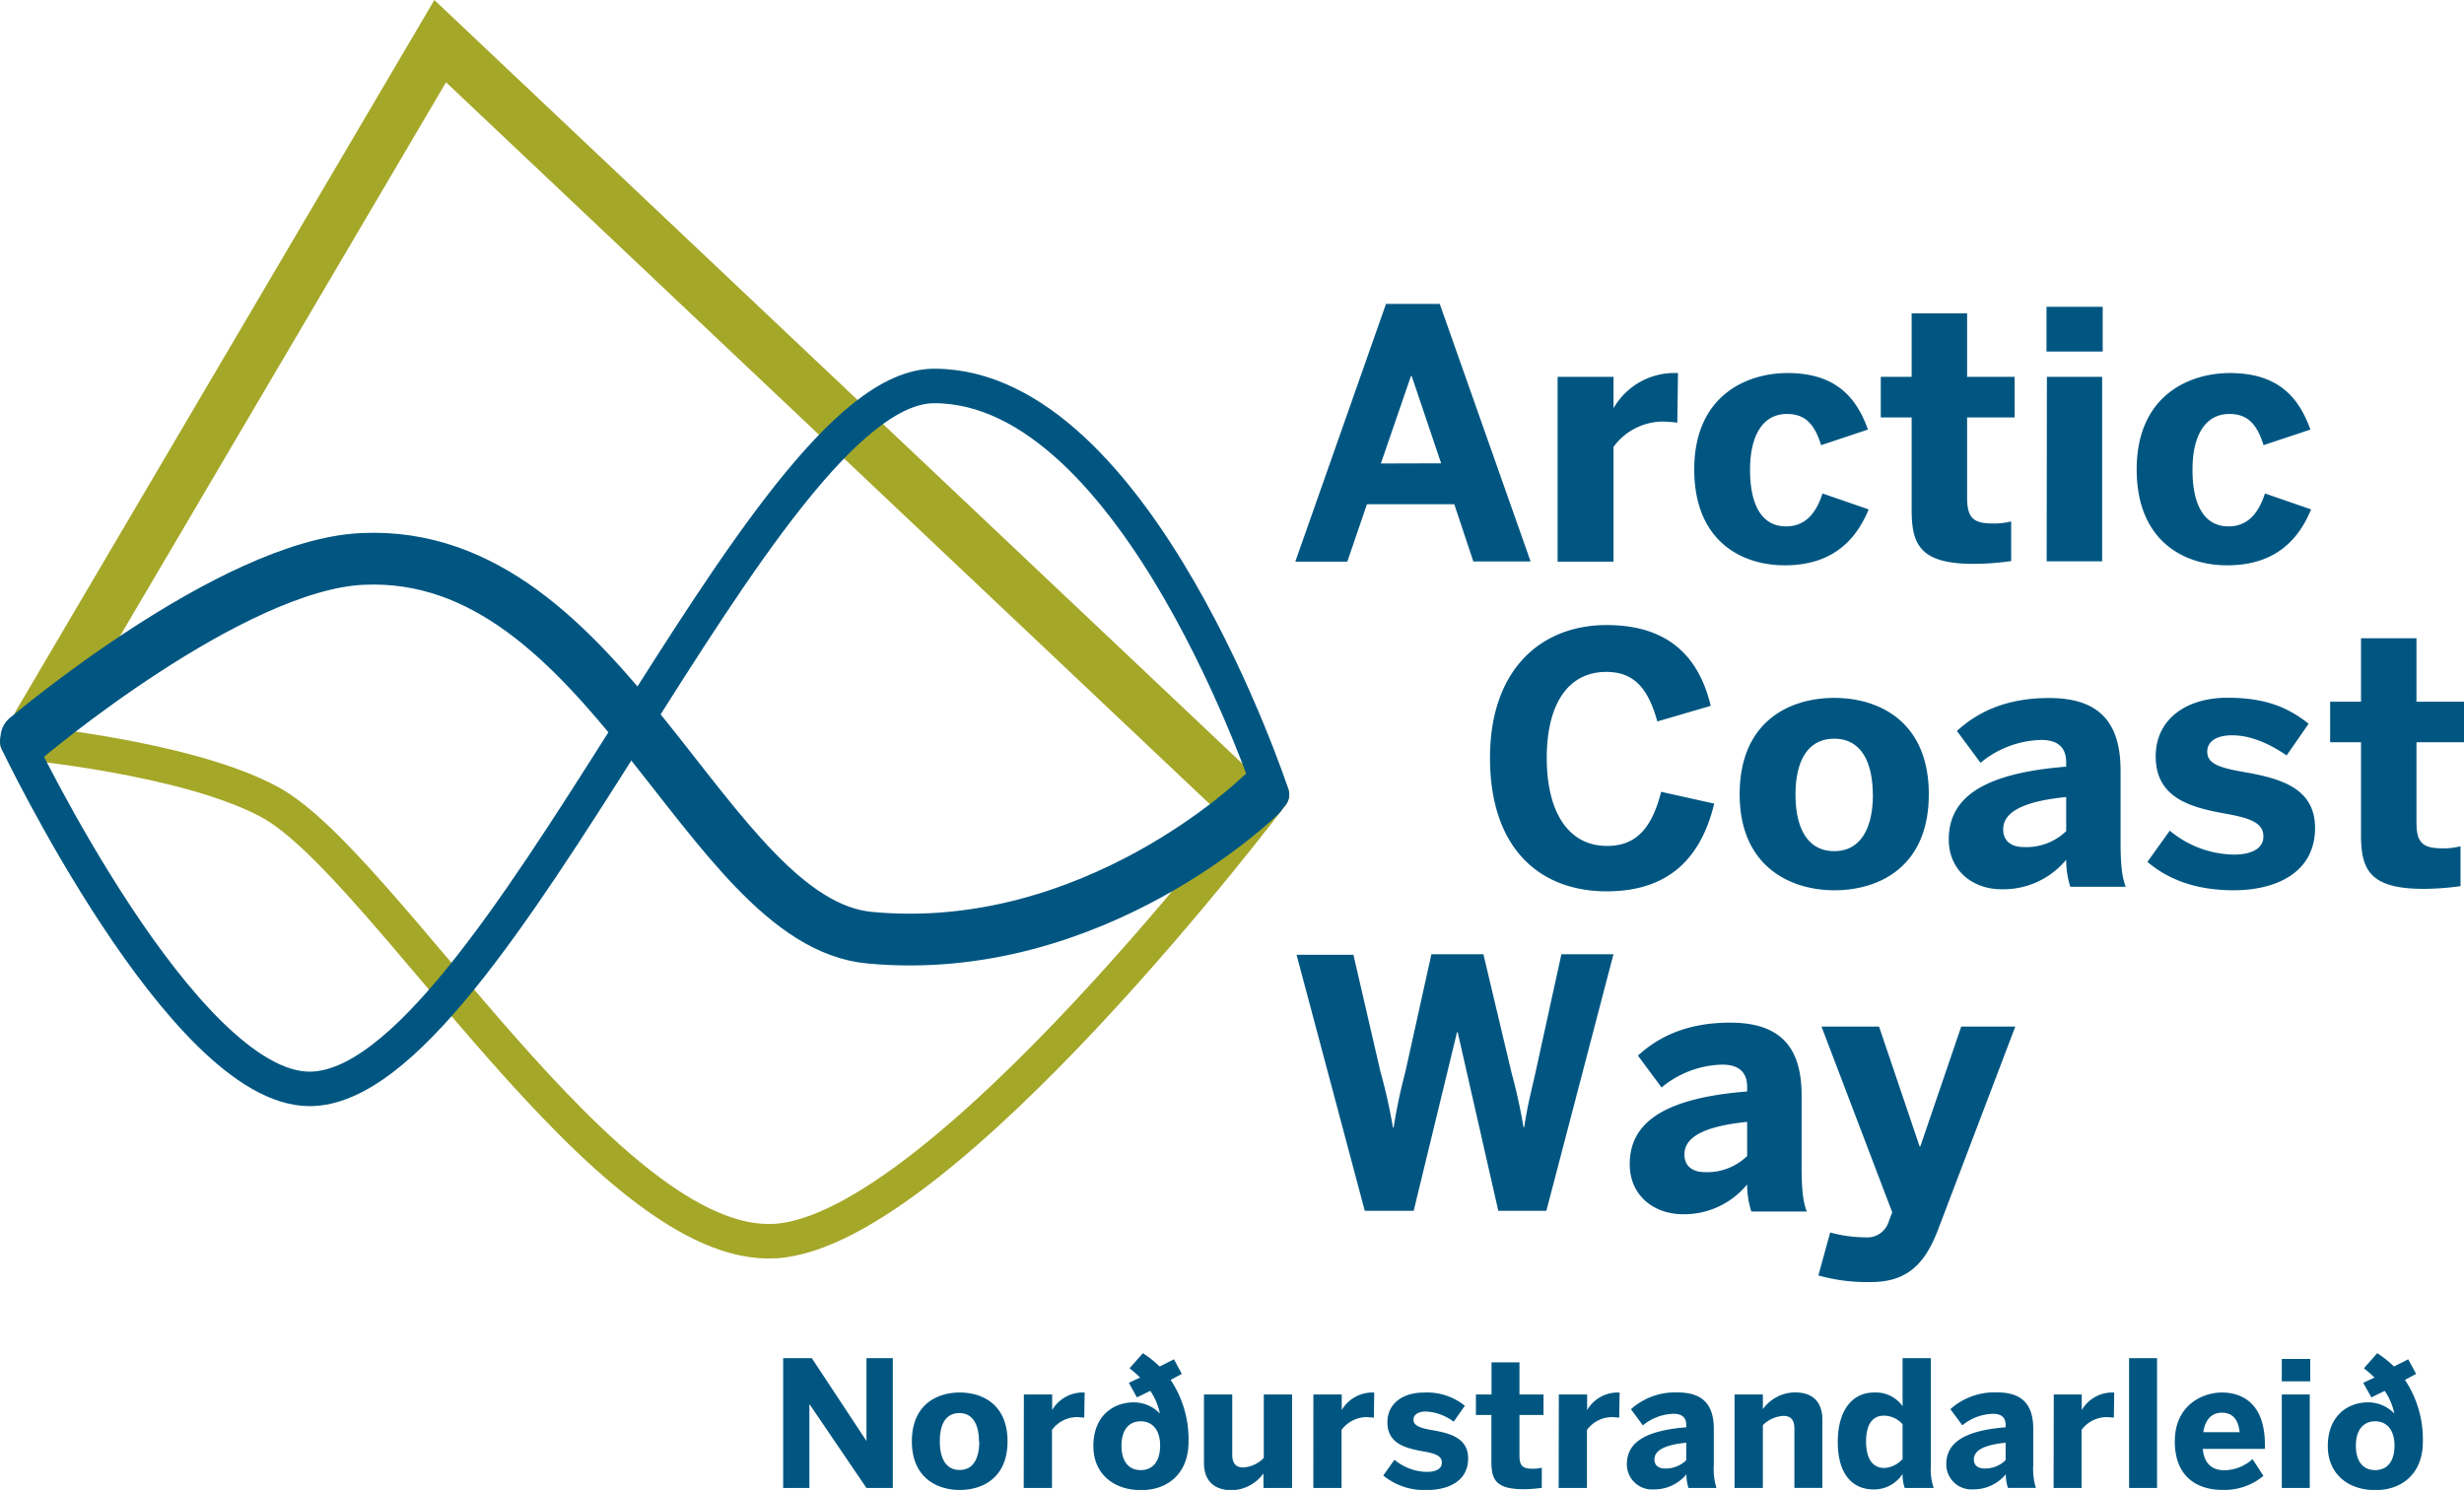
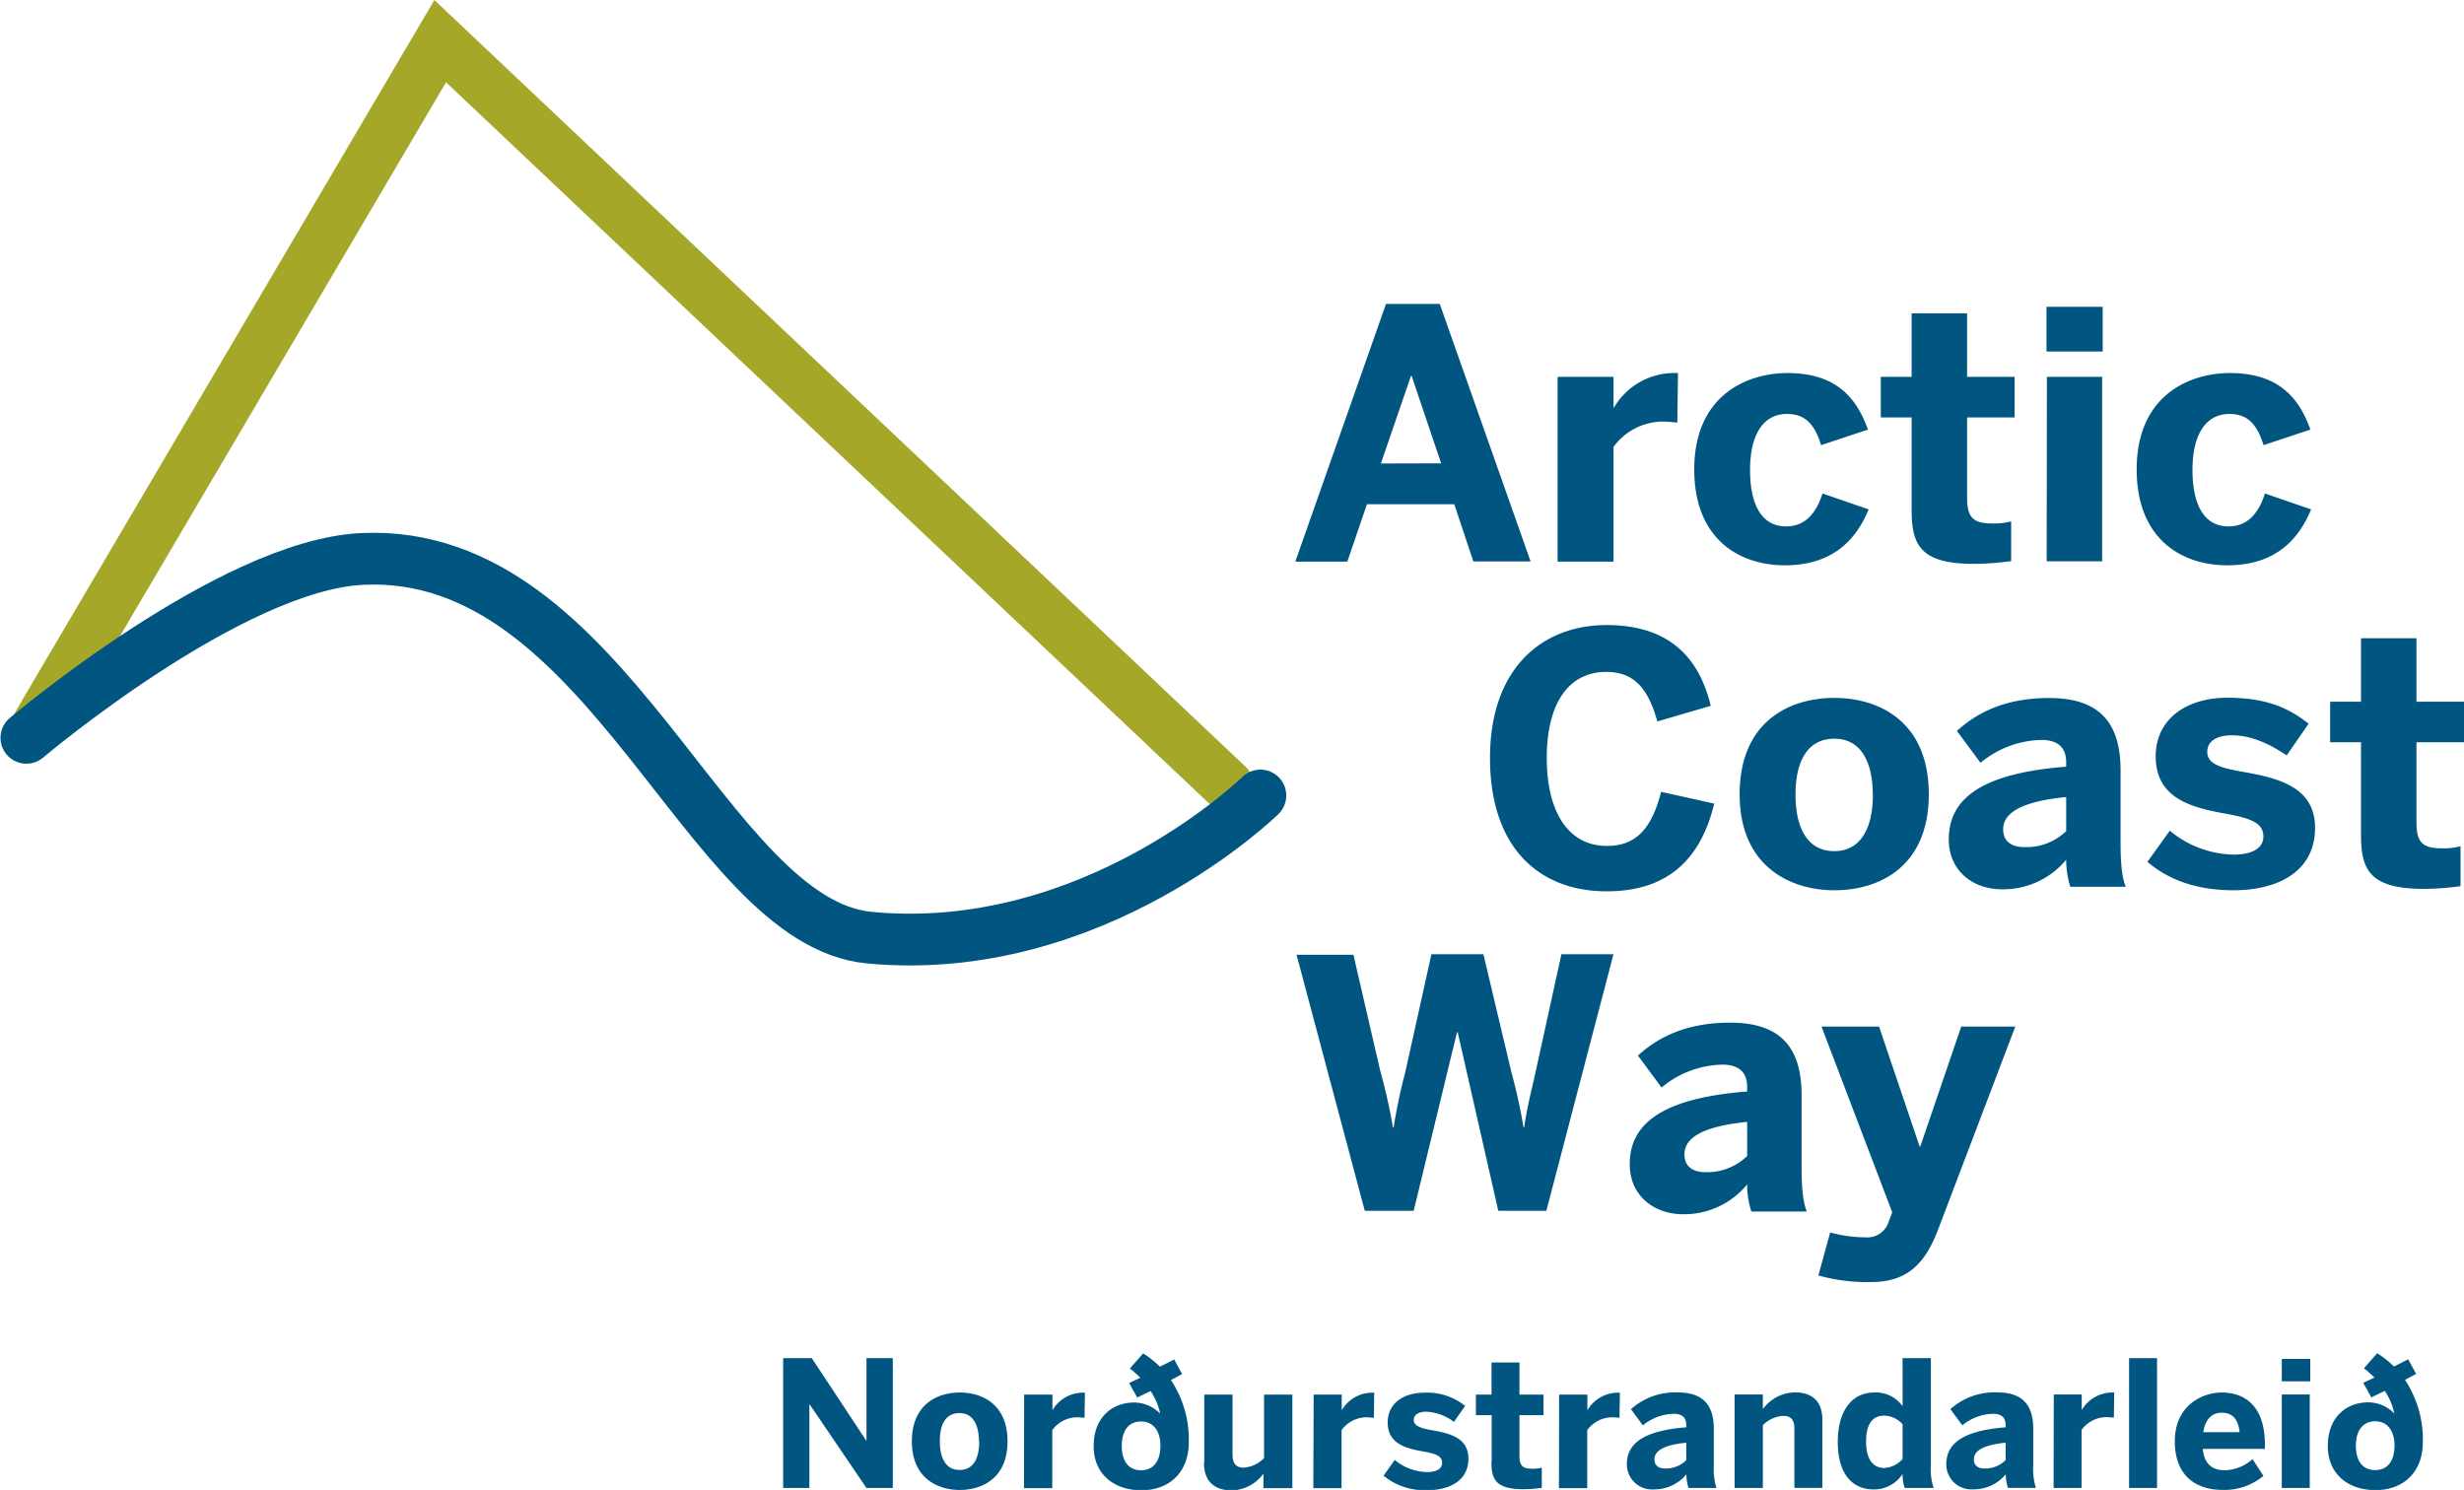
<svg xmlns="http://www.w3.org/2000/svg" id="Ebene_1" data-name="Ebene 1" viewBox="0 0 440.69 266.52">
  <defs>
    <style>.cls-2{fill:#005681}</style>
  </defs>
  <path stroke-width="9.26" stroke="#a5a728" fill="none" stroke-linecap="round" stroke-miterlimit="10" d="M219.57 140.49L78.73 7.36 6.88 129.43" />
  <path class="cls-2" d="M308.92 118h9.61l16.25 46.07h-10.24l-3.41-10.23h-15.62L302 164.1h-9.3zm9.86 28.52l-5.27-15.62h-.13L308 146.55zm20.83-15.47h10v5.52h.06a12.51 12.51 0 0111.16-6.2h.31l-.12 8.87a25.84 25.84 0 00-2.61-.19 11 11 0 00-8.8 4.53v20.52h-10zm24.44 16.56c0-13.21 9.36-17.24 16.68-17.24 9 0 12.46 4.77 14.39 10.11l-8.38 2.79c-1.3-4.22-3.22-5.58-6.14-5.58-4 0-6.57 3.41-6.57 10 0 5.89 1.86 10.11 6.45 10.11 2.67 0 5.09-1.43 6.51-5.89l8.25 2.85c-2.11 5.15-6.2 10-14.95 10-7.75.03-16.24-4.32-16.24-17.15zm38.88 7.19v-16.49h-5.52v-7.26h5.52V119.7h9.92v11.35h8.5v7.26h-8.5v14.32c0 3.54 1 4.65 4.59 4.65a12.23 12.23 0 003.29-.37V164a47.55 47.55 0 01-6.58.5c-9.79.04-11.22-3.5-11.22-9.7zm24.12-36.28h10.05v8h-10.05zm.07 12.53H437v33h-9.92zm16.06 16.56c0-13.21 9.36-17.24 16.68-17.24 9 0 12.46 4.77 14.39 10.11l-8.38 2.79c-1.3-4.22-3.22-5.58-6.14-5.58-4 0-6.57 3.41-6.57 10 0 5.89 1.86 10.11 6.45 10.11 2.67 0 5.09-1.43 6.51-5.89l8.25 2.85c-2.11 5.15-6.2 10-14.95 10-7.75.03-16.24-4.32-16.24-17.15zm-115.66 51.6c0-15.94 9.24-23.76 20.84-23.76S365 181.66 367 189.9l-9.55 2.79c-1.49-5.27-3.72-8.86-9.11-8.86-6.95 0-10.67 5.89-10.67 15.38 0 9.67 3.84 15.75 10.79 15.75 5.39 0 8.06-3.42 9.67-9.68l9.49 2.11c-2.23 9.24-7.69 15.69-19.22 15.69-12.01 0-20.88-7.69-20.88-23.87zm44.65 6.51c0-13 8.87-17.24 16.93-17.24s16.9 4.28 16.9 17.24-8.87 17.17-16.87 17.17-16.96-4.34-16.96-17.17zm23.81.06c0-5.52-1.92-10-6.88-10-4.77 0-6.94 4-6.94 10 0 5.52 1.86 10.11 6.94 10.11 4.71 0 6.9-4.1 6.9-10.11zm13.59 8c0-7.63 6.45-11.85 21-13V200c0-2.42-1.24-4-4.47-4a17.62 17.62 0 00-10.85 4.09l-4.22-5.7c3.29-3 8.25-5.89 16.5-5.89 9.05 0 12.77 4.46 12.77 13v12.71c0 4 .25 6.39.93 8.06h-9.92a16 16 0 01-.74-4.84 14.6 14.6 0 01-11.57 5.28c-5.09 0-9.43-3.29-9.43-8.93zm21-1.43v-6.14c-7.92.79-11.27 2.79-11.27 5.79 0 2.11 1.49 3.16 3.66 3.16a10.22 10.22 0 007.57-2.81zm14.53 5.46l4-5.58a18.35 18.35 0 0011.47 4.28c3.1 0 5.27-1.06 5.27-3.23s-1.73-3.16-6.26-4c-6.26-1.11-13-2.6-13-10.35 0-6.64 5.46-10.48 12.83-10.48 6.76 0 10.86 1.73 14.52 4.65l-3.93 5.67c-3.35-2.29-6.64-3.6-9.74-3.6-2.85 0-4.46 1.12-4.46 2.92 0 2 1.8 2.79 5.89 3.53 6.51 1.12 13.39 2.61 13.39 10.11 0 8-6.94 11.16-14.57 11.16-7.22 0-12.06-2.23-15.41-5.08zm38.2-4.9v-16.5h-5.52v-7.25h5.52v-11.35h9.92v11.35h8.5v7.25h-8.5v14.33c0 3.53 1 4.65 4.59 4.65a12.23 12.23 0 003.29-.37v7.13a49.51 49.51 0 01-6.57.49c-9.8 0-11.23-3.53-11.23-9.73zm-190.38 21.52h10.17l4.83 20.9a96.91 96.91 0 012.24 10h.12a100.22 100.22 0 012.11-10l4.65-21h9.3l5 21.08a100.93 100.93 0 012.17 9.86h.13c.62-4.15 1.18-6 2-9.73l4.65-21.21h9.31l-12 45.89H329l-7.26-31.94h-.12l-7.75 31.94h-8.75zm59.59 37.45c0-7.62 6.45-11.84 21-13v-.8c0-2.42-1.24-4-4.46-4a17.56 17.56 0 00-10.85 4.09l-4.22-5.71c3.29-3 8.25-5.89 16.5-5.89 9.05 0 12.77 4.47 12.77 13v12.72c0 4 .25 6.38.93 8.06h-9.92a15.72 15.72 0 01-.75-4.84 14.59 14.59 0 01-11.53 5.33c-5.13-.03-9.47-3.31-9.47-8.96zm21-1.42v-6.14c-7.87.8-11.22 2.79-11.22 5.83 0 2.11 1.49 3.16 3.66 3.16a10.22 10.22 0 007.52-2.85zm12.74 21.33l2.11-7.69a23.91 23.91 0 006.26.87 4 4 0 004.22-2.85l.62-1.62-12.65-33.23h10.29l7.26 21.45h.12l7.32-21.45h9.67l-13.89 36.52c-2.23 5.71-5.27 9.18-11.9 9.18a32.08 32.08 0 01-9.43-1.18z" transform="translate(-61.03 -63.64)" />
-   <path d="M3.09 132.7s30.18 2.66 45.16 10.78c20.34 11 60.47 80.36 90.43 78.52s88.82-79.87 88.82-79.87" stroke-width="6.17" stroke="#a5a728" fill="none" stroke-linecap="round" stroke-miterlimit="10" />
-   <path d="M3.09 132.7s29.64 62.06 52.28 62.08c33 0 80.46-125.74 111.72-125.74 36.36 0 60.41 73.09 60.41 73.09" stroke="#005681" stroke-width="6.17" fill="none" stroke-linecap="round" stroke-miterlimit="10" />
  <path d="M4.72 131.98s36.57-30.94 60.11-32c44-2.05 61.29 65 90.69 67.75 40.13 3.79 69.9-25.43 69.9-25.43" stroke="#005681" stroke-width="9.26" fill="none" stroke-linecap="round" stroke-miterlimit="10" />
-   <path class="cls-2" d="M201.1 306.58h5.12L216 321.4v-14.82h4.71v23.23H216l-10.15-14.94h-.06v14.94h-4.69zm23.02 14.88c0-6.56 4.49-8.73 8.57-8.73s8.54 2.17 8.54 8.73-4.49 8.7-8.54 8.7-8.57-2.16-8.57-8.7zm12 0c0-2.79-1-5.05-3.48-5.05s-3.52 2-3.52 5.05c0 2.8.94 5.12 3.52 5.12 2.44.03 3.53-2.04 3.53-5.09zm8.03-8.38h5.06v2.79a6.34 6.34 0 015.65-3.14h.16l-.07 4.49c-.19 0-1-.09-1.32-.09a5.58 5.58 0 00-4.45 2.29v10.39h-5.06zm12.43 9.23c0-5.21 3.36-7.82 7.26-7.82a6.52 6.52 0 014.64 2 11.11 11.11 0 00-1.72-4.05l-2.39 1.16-1.44-2.6 2-.94a17.69 17.69 0 00-1.88-1.66l2.39-2.7a18.78 18.78 0 013 2.38l2.55-1.29 1.41 2.61-2 1.07a19.21 19.21 0 013.2 11.12c0 5.46-3.55 8.6-8.48 8.6s-8.54-2.92-8.54-7.88zm11.94-.1c0-2.73-1.35-4.33-3.46-4.33s-3.45 1.51-3.45 4.37 1.32 4.36 3.45 4.36 3.46-1.54 3.46-4.4zm7.84 3.08v-12.21h5.06v10.74c0 1.5.57 2.32 2 2.32a5.66 5.66 0 003.64-1.7v-11.36h5.06v16.73H287v-2.6a7.22 7.22 0 01-5.78 3c-2.81-.05-4.86-1.46-4.86-4.92zm19.57-12.21H301v2.79a6.37 6.37 0 015.66-3.14h.15l-.06 4.49c-.19 0-1-.09-1.32-.09a5.62 5.62 0 00-4.46 2.29v10.39h-5.05zm12.5 14.5l2-2.82a9.28 9.28 0 005.81 2.17c1.57 0 2.67-.54 2.67-1.64s-.88-1.6-3.17-2c-3.17-.56-6.57-1.32-6.57-5.24 0-3.36 2.77-5.31 6.5-5.31a10.75 10.75 0 017.35 2.36l-2 2.85a9 9 0 00-4.93-1.82c-1.44 0-2.26.57-2.26 1.48s.91 1.41 3 1.79c3.29.56 6.78 1.32 6.78 5.12 0 4.05-3.52 5.65-7.38 5.65a11.53 11.53 0 01-7.8-2.59zm19.34-2.48v-8.35H325v-3.67h2.79v-5.75h5v5.75h4.3v3.67h-4.3V324c0 1.79.5 2.36 2.32 2.36a6.09 6.09 0 001.67-.19v3.61a23.61 23.61 0 01-3.33.25c-4.95-.03-5.68-1.79-5.68-4.93zm12.06-12.02h5.06v2.79a6.34 6.34 0 015.65-3.14h.16l-.07 4.49c-.18 0-1-.09-1.31-.09a5.6 5.6 0 00-4.46 2.29v10.39h-5.06zM352 325.54c0-3.86 3.27-6 10.62-6.59v-.41c0-1.22-.63-2-2.26-2a8.93 8.93 0 00-5.5 2.07l-2.13-2.89a11.75 11.75 0 018.35-3c4.58 0 6.47 2.26 6.47 6.56v6.44a11.28 11.28 0 00.47 4.08h-5a8 8 0 01-.37-2.44 7.42 7.42 0 01-5.84 2.7 4.48 4.48 0 01-4.81-4.52zm10.62-.72v-3.11c-4 .41-5.69 1.42-5.69 3 0 1.07.76 1.61 1.86 1.61a5.18 5.18 0 003.84-1.5zm8.64-11.74h5.06v2.63a7.16 7.16 0 015.78-3c2.82 0 4.86 1.41 4.86 4.87v12.21h-5V319.2c0-1.51-.57-2.29-2-2.29a5.65 5.65 0 00-3.64 1.66v11.24h-5.06zm18.46 8.51c0-5.78 2.67-8.86 6.5-8.86a5.85 5.85 0 015.09 2.45v-8.6h5.06v19.15a10.5 10.5 0 00.5 4.08h-5.18a7.48 7.48 0 01-.38-2.51 6.1 6.1 0 01-5.15 2.77c-3.8 0-6.44-2.7-6.44-8.48zm11.59 3v-6.18a4.51 4.51 0 00-3.33-1.54c-2.1 0-3.2 1.6-3.2 4.65 0 2.79 1 4.71 3.27 4.71a4.76 4.76 0 003.26-1.6zm7.82.95c0-3.86 3.27-6 10.61-6.59v-.41c0-1.22-.62-2-2.26-2a8.93 8.93 0 00-5.48 2.06l-2.14-2.89a11.79 11.79 0 018.35-3c4.59 0 6.47 2.26 6.47 6.56v6.44a11.51 11.51 0 00.47 4.08h-5a8 8 0 01-.38-2.44 7.42 7.42 0 01-5.84 2.7 4.47 4.47 0 01-4.8-4.51zm10.61-.72v-3.11c-4 .41-5.68 1.42-5.68 3 0 1.07.75 1.61 1.85 1.61a5.15 5.15 0 003.83-1.5zm8.61-11.74h5v2.79a6.35 6.35 0 015.66-3.14h.15l-.06 4.49c-.19 0-1-.09-1.32-.09a5.6 5.6 0 00-4.46 2.29v10.39h-5zm13.47-6.5h5v23.23h-5zm8.18 14.88c0-6.5 5-8.73 8.41-8.73s7.7 1.73 7.7 9.33v.75H455c.25 2.77 1.79 3.83 3.9 3.83a7.68 7.68 0 005-2l1.95 3a10.85 10.85 0 01-7.29 2.51c-4.44.01-8.56-2.22-8.56-8.69zm11.59-1.63c-.25-2.36-1.32-3.49-3.21-3.49-1.57 0-2.92 1-3.29 3.49zm7.54-13.1h5.09v4h-5.09zm0 6.35h5v16.73h-5zm8.23 9.23c0-5.21 3.36-7.82 7.25-7.82a6.54 6.54 0 014.65 2 11.28 11.28 0 00-1.72-4.05l-2.39 1.16-1.45-2.6 2-.94a17.69 17.69 0 00-1.88-1.66l2.38-2.7a18.87 18.87 0 013 2.38l2.54-1.29 1.42 2.61-2 1.07a19.21 19.21 0 013.2 11.12c0 5.46-3.55 8.6-8.48 8.6s-8.52-2.92-8.52-7.88zm11.93-.1c0-2.73-1.35-4.33-3.45-4.33s-3.46 1.51-3.46 4.37 1.32 4.36 3.46 4.36 3.45-1.54 3.45-4.4z" transform="translate(-61.03 -63.64)" />
+   <path class="cls-2" d="M201.1 306.58h5.12L216 321.4v-14.82h4.71v23.23H216l-10.15-14.94h-.06v14.94h-4.69zm23.02 14.88c0-6.56 4.49-8.73 8.57-8.73s8.54 2.17 8.54 8.73-4.49 8.7-8.54 8.7-8.57-2.16-8.57-8.7zm12 0c0-2.79-1-5.05-3.48-5.05s-3.52 2-3.52 5.05c0 2.8.94 5.12 3.52 5.12 2.44.03 3.53-2.04 3.53-5.09m8.03-8.38h5.06v2.79a6.34 6.34 0 015.65-3.14h.16l-.07 4.49c-.19 0-1-.09-1.32-.09a5.58 5.58 0 00-4.45 2.29v10.39h-5.06zm12.43 9.23c0-5.21 3.36-7.82 7.26-7.82a6.52 6.52 0 014.64 2 11.11 11.11 0 00-1.72-4.05l-2.39 1.16-1.44-2.6 2-.94a17.69 17.69 0 00-1.88-1.66l2.39-2.7a18.78 18.78 0 013 2.38l2.55-1.29 1.41 2.61-2 1.07a19.21 19.21 0 013.2 11.12c0 5.46-3.55 8.6-8.48 8.6s-8.54-2.92-8.54-7.88zm11.94-.1c0-2.73-1.35-4.33-3.46-4.33s-3.45 1.51-3.45 4.37 1.32 4.36 3.45 4.36 3.46-1.54 3.46-4.4zm7.84 3.08v-12.21h5.06v10.74c0 1.5.57 2.32 2 2.32a5.66 5.66 0 003.64-1.7v-11.36h5.06v16.73H287v-2.6a7.22 7.22 0 01-5.78 3c-2.81-.05-4.86-1.46-4.86-4.92zm19.57-12.21H301v2.79a6.37 6.37 0 015.66-3.14h.15l-.06 4.49c-.19 0-1-.09-1.32-.09a5.62 5.62 0 00-4.46 2.29v10.39h-5.05zm12.5 14.5l2-2.82a9.28 9.28 0 005.81 2.17c1.57 0 2.67-.54 2.67-1.64s-.88-1.6-3.17-2c-3.17-.56-6.57-1.32-6.57-5.24 0-3.36 2.77-5.31 6.5-5.31a10.75 10.75 0 017.35 2.36l-2 2.85a9 9 0 00-4.93-1.82c-1.44 0-2.26.57-2.26 1.48s.91 1.41 3 1.79c3.29.56 6.78 1.32 6.78 5.12 0 4.05-3.52 5.65-7.38 5.65a11.53 11.53 0 01-7.8-2.59zm19.34-2.48v-8.35H325v-3.67h2.79v-5.75h5v5.75h4.3v3.67h-4.3V324c0 1.79.5 2.36 2.32 2.36a6.09 6.09 0 001.67-.19v3.61a23.61 23.61 0 01-3.33.25c-4.95-.03-5.68-1.79-5.68-4.93zm12.06-12.02h5.06v2.79a6.34 6.34 0 015.65-3.14h.16l-.07 4.49c-.18 0-1-.09-1.31-.09a5.6 5.6 0 00-4.46 2.29v10.39h-5.06zM352 325.54c0-3.86 3.27-6 10.62-6.59v-.41c0-1.22-.63-2-2.26-2a8.93 8.93 0 00-5.5 2.07l-2.13-2.89a11.75 11.75 0 018.35-3c4.58 0 6.47 2.26 6.47 6.56v6.44a11.28 11.28 0 00.47 4.08h-5a8 8 0 01-.37-2.44 7.42 7.42 0 01-5.84 2.7 4.48 4.48 0 01-4.81-4.52zm10.62-.72v-3.11c-4 .41-5.69 1.42-5.69 3 0 1.07.76 1.61 1.86 1.61a5.18 5.18 0 003.84-1.5zm8.64-11.74h5.06v2.63a7.16 7.16 0 015.78-3c2.82 0 4.86 1.41 4.86 4.87v12.21h-5V319.2c0-1.51-.57-2.29-2-2.29a5.65 5.65 0 00-3.64 1.66v11.24h-5.06zm18.46 8.51c0-5.78 2.67-8.86 6.5-8.86a5.85 5.85 0 015.09 2.45v-8.6h5.06v19.15a10.5 10.5 0 00.5 4.08h-5.18a7.48 7.48 0 01-.38-2.51 6.1 6.1 0 01-5.15 2.77c-3.8 0-6.44-2.7-6.44-8.48zm11.59 3v-6.18a4.51 4.51 0 00-3.33-1.54c-2.1 0-3.2 1.6-3.2 4.65 0 2.79 1 4.71 3.27 4.71a4.76 4.76 0 003.26-1.6zm7.82.95c0-3.86 3.27-6 10.61-6.59v-.41c0-1.22-.62-2-2.26-2a8.93 8.93 0 00-5.48 2.06l-2.14-2.89a11.79 11.79 0 018.35-3c4.59 0 6.47 2.26 6.47 6.56v6.44a11.51 11.51 0 00.47 4.08h-5a8 8 0 01-.38-2.44 7.42 7.42 0 01-5.84 2.7 4.47 4.47 0 01-4.8-4.51zm10.61-.72v-3.11c-4 .41-5.68 1.42-5.68 3 0 1.07.75 1.61 1.85 1.61a5.15 5.15 0 003.83-1.5zm8.61-11.74h5v2.79a6.35 6.35 0 015.66-3.14h.15l-.06 4.49c-.19 0-1-.09-1.32-.09a5.6 5.6 0 00-4.46 2.29v10.39h-5zm13.47-6.5h5v23.23h-5zm8.18 14.88c0-6.5 5-8.73 8.41-8.73s7.7 1.73 7.7 9.33v.75H455c.25 2.77 1.79 3.83 3.9 3.83a7.68 7.68 0 005-2l1.95 3a10.85 10.85 0 01-7.29 2.51c-4.44.01-8.56-2.22-8.56-8.69zm11.59-1.63c-.25-2.36-1.32-3.49-3.21-3.49-1.57 0-2.92 1-3.29 3.49zm7.54-13.1h5.09v4h-5.09zm0 6.35h5v16.73h-5zm8.23 9.23c0-5.21 3.36-7.82 7.25-7.82a6.54 6.54 0 014.65 2 11.28 11.28 0 00-1.72-4.05l-2.39 1.16-1.45-2.6 2-.94a17.69 17.69 0 00-1.88-1.66l2.38-2.7a18.87 18.87 0 013 2.38l2.54-1.29 1.42 2.61-2 1.07a19.21 19.21 0 013.2 11.12c0 5.46-3.55 8.6-8.48 8.6s-8.52-2.92-8.52-7.88zm11.93-.1c0-2.73-1.35-4.33-3.45-4.33s-3.46 1.51-3.46 4.37 1.32 4.36 3.46 4.36 3.45-1.54 3.45-4.4z" transform="translate(-61.03 -63.64)" />
</svg>